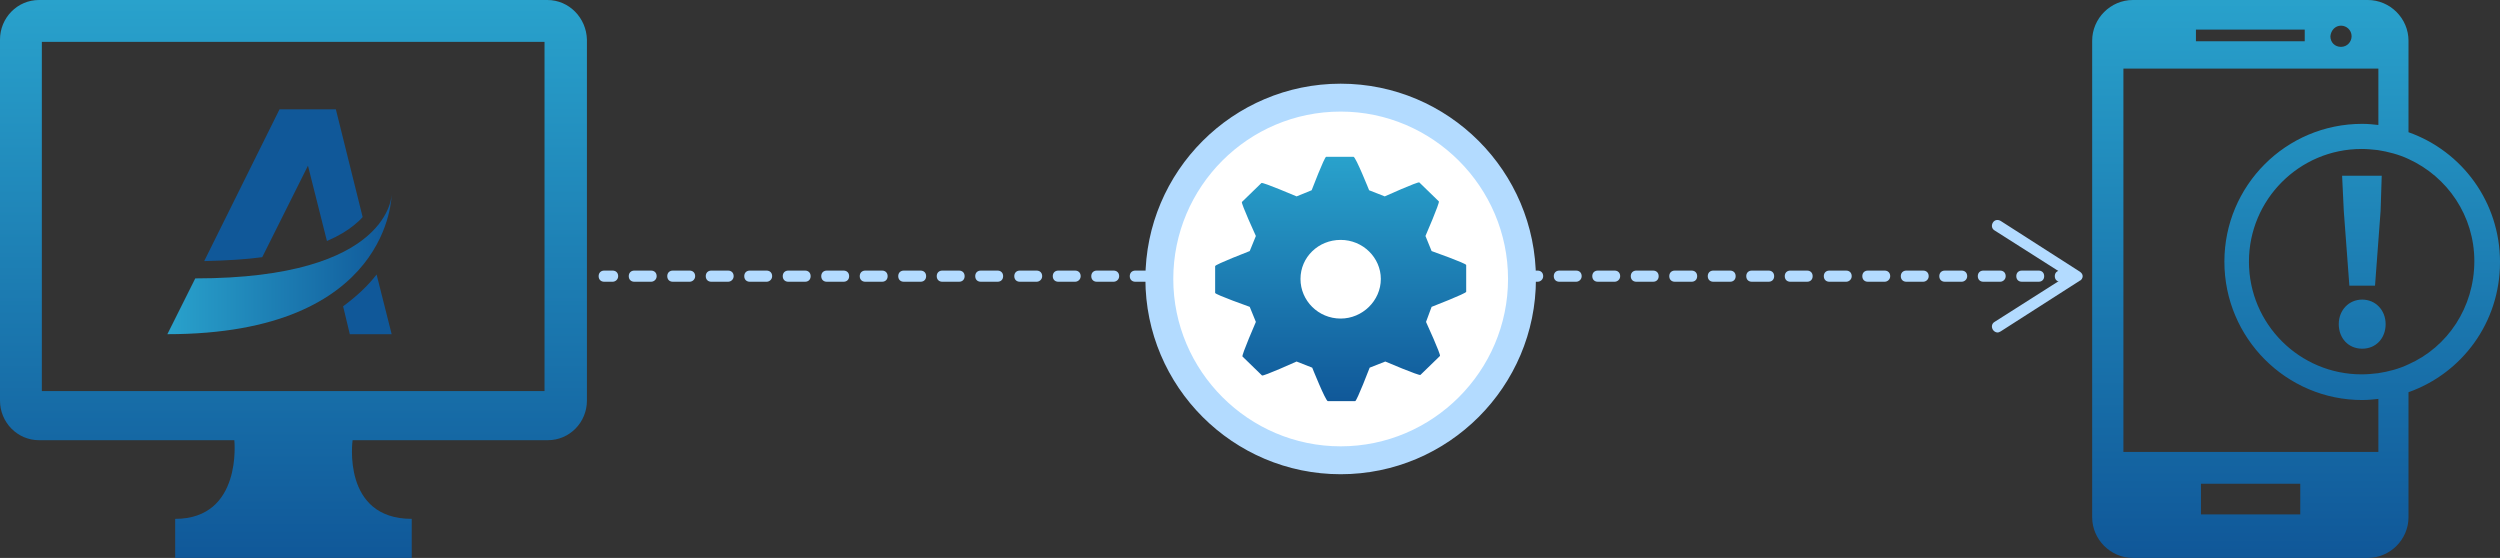
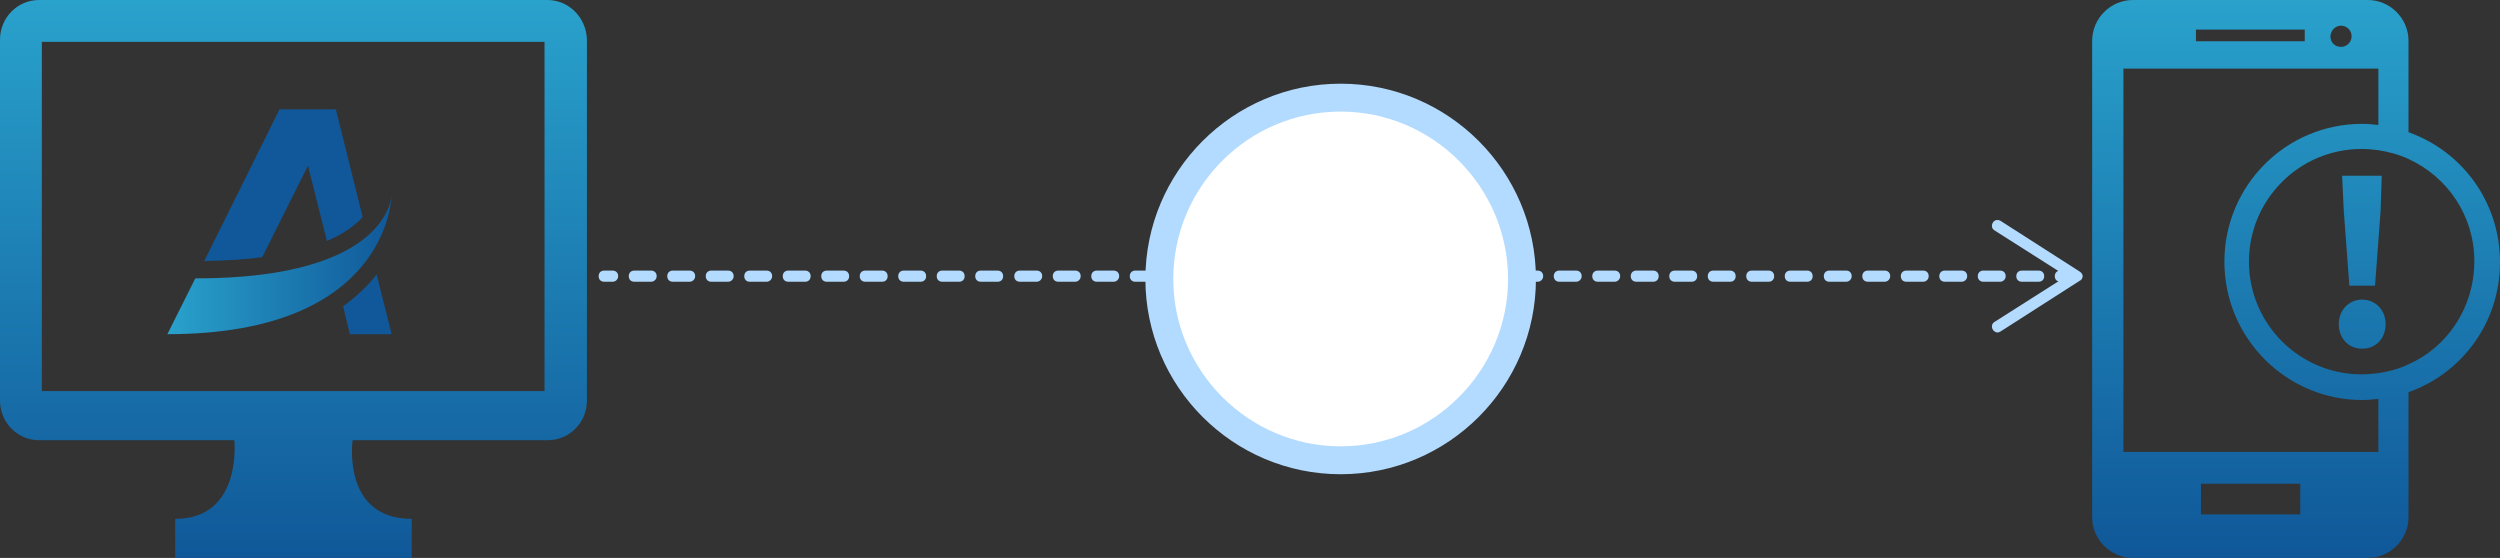
<svg xmlns="http://www.w3.org/2000/svg" version="1.1" id="Layer_1" x="0px" y="0px" viewBox="0 0 448.1 100" style="enable-background:new 0 0 448.1 100;" xml:space="preserve">
  <rect x="0" y="0" width="448.1" height="100" fill="#333333" stroke="none" />
  <style type="text/css">
	.st0{fill:#B3DBFF;}
	.st1{fill:#FFFFFF;}
	.st2{fill:url(#SVGID_1_);}
	.st3{fill:url(#SVGID_2_);}
	.st4{fill:url(#SVGID_3_);}
	.st5{fill:url(#SVGID_4_);}
	.st6{fill:url(#SVGID_5_);}
	.st7{fill:url(#SVGID_6_);}
	.st8{fill:#105899;}
</style>
  <g>
    <g>
      <path class="st0" d="M109.8,50.5h-1.5c-0.6,0-1-0.4-1-1s0.4-1,1-1h1.5c0.6,0,1,0.4,1,1S110.3,50.5,109.8,50.5z" />
      <path class="st0" d="M365.4,50.5h-3c-0.6,0-1-0.4-1-1s0.4-1,1-1h3c0.6,0,1,0.4,1,1S366,50.5,365.4,50.5z M358.5,50.5h-3    c-0.6,0-1-0.4-1-1s0.4-1,1-1h3c0.6,0,1,0.4,1,1S359,50.5,358.5,50.5z M351.6,50.5h-3c-0.6,0-1-0.4-1-1s0.4-1,1-1h3    c0.6,0,1,0.4,1,1S352.1,50.5,351.6,50.5z M344.7,50.5h-3c-0.6,0-1-0.4-1-1s0.4-1,1-1h3c0.6,0,1,0.4,1,1S345.2,50.5,344.7,50.5z     M337.8,50.5h-3c-0.6,0-1-0.4-1-1s0.4-1,1-1h3c0.6,0,1,0.4,1,1S338.3,50.5,337.8,50.5z M330.9,50.5h-3c-0.6,0-1-0.4-1-1s0.4-1,1-1    h3c0.6,0,1,0.4,1,1S331.4,50.5,330.9,50.5z M323.9,50.5h-3c-0.6,0-1-0.4-1-1s0.4-1,1-1h3c0.6,0,1,0.4,1,1S324.5,50.5,323.9,50.5z     M317,50.5h-3c-0.6,0-1-0.4-1-1s0.4-1,1-1h3c0.6,0,1,0.4,1,1S317.6,50.5,317,50.5z M310.1,50.5h-3c-0.6,0-1-0.4-1-1s0.4-1,1-1h3    c0.6,0,1,0.4,1,1S310.7,50.5,310.1,50.5z M303.2,50.5h-3c-0.6,0-1-0.4-1-1s0.4-1,1-1h3c0.6,0,1,0.4,1,1S303.8,50.5,303.2,50.5z     M296.3,50.5h-3c-0.6,0-1-0.4-1-1s0.4-1,1-1h3c0.6,0,1,0.4,1,1S296.9,50.5,296.3,50.5z M289.4,50.5h-3c-0.6,0-1-0.4-1-1s0.4-1,1-1    h3c0.6,0,1,0.4,1,1S289.9,50.5,289.4,50.5z M282.5,50.5h-3c-0.6,0-1-0.4-1-1s0.4-1,1-1h3c0.6,0,1,0.4,1,1S283,50.5,282.5,50.5z     M275.6,50.5h-3c-0.6,0-1-0.4-1-1s0.4-1,1-1h3c0.6,0,1,0.4,1,1S276.1,50.5,275.6,50.5z M268.7,50.5h-3c-0.6,0-1-0.4-1-1s0.4-1,1-1    h3c0.6,0,1,0.4,1,1S269.2,50.5,268.7,50.5z M261.8,50.5h-3c-0.6,0-1-0.4-1-1s0.4-1,1-1h3c0.6,0,1,0.4,1,1S262.3,50.5,261.8,50.5z     M254.8,50.5h-3c-0.6,0-1-0.4-1-1s0.4-1,1-1h3c0.6,0,1,0.4,1,1S255.4,50.5,254.8,50.5z M247.9,50.5h-3c-0.6,0-1-0.4-1-1s0.4-1,1-1    h3c0.6,0,1,0.4,1,1S248.5,50.5,247.9,50.5z M241,50.5h-3c-0.6,0-1-0.4-1-1s0.4-1,1-1h3c0.6,0,1,0.4,1,1S241.6,50.5,241,50.5z     M234.1,50.5h-3c-0.6,0-1-0.4-1-1s0.4-1,1-1h3c0.6,0,1,0.4,1,1S234.7,50.5,234.1,50.5z M227.2,50.5h-3c-0.6,0-1-0.4-1-1s0.4-1,1-1    h3c0.6,0,1,0.4,1,1S227.8,50.5,227.2,50.5z M220.3,50.5h-3c-0.6,0-1-0.4-1-1s0.4-1,1-1h3c0.6,0,1,0.4,1,1S220.9,50.5,220.3,50.5z     M213.4,50.5h-3c-0.6,0-1-0.4-1-1s0.4-1,1-1h3c0.6,0,1,0.4,1,1S213.9,50.5,213.4,50.5z M206.5,50.5h-3c-0.6,0-1-0.4-1-1s0.4-1,1-1    h3c0.6,0,1,0.4,1,1S207,50.5,206.5,50.5z M199.6,50.5h-3c-0.6,0-1-0.4-1-1s0.4-1,1-1h3c0.6,0,1,0.4,1,1S200.1,50.5,199.6,50.5z     M192.7,50.5h-3c-0.6,0-1-0.4-1-1s0.4-1,1-1h3c0.6,0,1,0.4,1,1S193.2,50.5,192.7,50.5z M185.8,50.5h-3c-0.6,0-1-0.4-1-1s0.4-1,1-1    h3c0.6,0,1,0.4,1,1S186.3,50.5,185.8,50.5z M178.8,50.5h-3c-0.6,0-1-0.4-1-1s0.4-1,1-1h3c0.6,0,1,0.4,1,1S179.4,50.5,178.8,50.5z     M171.9,50.5h-3c-0.6,0-1-0.4-1-1s0.4-1,1-1h3c0.6,0,1,0.4,1,1S172.5,50.5,171.9,50.5z M165,50.5h-3c-0.6,0-1-0.4-1-1s0.4-1,1-1h3    c0.6,0,1,0.4,1,1S165.6,50.5,165,50.5z M158.1,50.5h-3c-0.6,0-1-0.4-1-1s0.4-1,1-1h3c0.6,0,1,0.4,1,1S158.7,50.5,158.1,50.5z     M151.2,50.5h-3c-0.6,0-1-0.4-1-1s0.4-1,1-1h3c0.6,0,1,0.4,1,1S151.8,50.5,151.2,50.5z M144.3,50.5h-3c-0.6,0-1-0.4-1-1s0.4-1,1-1    h3c0.6,0,1,0.4,1,1S144.9,50.5,144.3,50.5z M137.4,50.5h-3c-0.6,0-1-0.4-1-1s0.4-1,1-1h3c0.6,0,1,0.4,1,1S137.9,50.5,137.4,50.5z     M130.5,50.5h-3c-0.6,0-1-0.4-1-1s0.4-1,1-1h3c0.6,0,1,0.4,1,1S131,50.5,130.5,50.5z M123.6,50.5h-3c-0.6,0-1-0.4-1-1s0.4-1,1-1h3    c0.6,0,1,0.4,1,1S124.1,50.5,123.6,50.5z M116.7,50.5h-3c-0.6,0-1-0.4-1-1s0.4-1,1-1h3c0.6,0,1,0.4,1,1S117.2,50.5,116.7,50.5z" />
      <path class="st0" d="M370.8,50.5h-1.5c-0.6,0-1-0.4-1-1s0.4-1,1-1h1.5c0.6,0,1,0.4,1,1S371.4,50.5,370.8,50.5z" />
      <g>
        <path class="st0" d="M357.2,59.1c-0.3-0.5-0.2-1.1,0.3-1.4l12.9-8.2l-12.9-8.2c-0.5-0.3-0.6-0.9-0.3-1.4c0.3-0.5,0.9-0.6,1.4-0.3     l14.2,9.1c0.3,0.2,0.5,0.5,0.5,0.8s-0.2,0.7-0.5,0.8l-14.2,9.1c-0.2,0.1-0.4,0.2-0.5,0.2C357.7,59.6,357.4,59.4,357.2,59.1z" />
      </g>
    </g>
    <g>
      <circle class="st1" cx="240.3" cy="50" r="32.5" />
      <path class="st0" d="M240.3,20c16.5,0,30,13.5,30,30s-13.5,30-30,30s-30-13.5-30-30S223.7,20,240.3,20 M240.3,15    c-19.3,0-35,15.7-35,35s15.7,35,35,35s35-15.7,35-35S259.6,15,240.3,15L240.3,15z" />
    </g>
    <g>
      <linearGradient id="SVGID_1_" gradientUnits="userSpaceOnUse" x1="240.253" y1="28" x2="240.253" y2="72">
        <stop offset="0" style="stop-color:#29A2CC" />
        <stop offset="1" style="stop-color:#105899" />
      </linearGradient>
-       <path class="st2" d="M256.6,55c0,0,6.2-2.4,6.2-2.7v-4.8c0-0.3-6.2-2.5-6.2-2.5l-1.1-2.7c0,0,2.6-6,2.4-6.2l-3.5-3.4    c-0.2-0.2-6.2,2.5-6.2,2.5l-2.8-1.1c0,0-2.4-6-2.8-6h-4.9c-0.3,0-2.6,6-2.6,6l-2.7,1.1c0,0-6.1-2.6-6.3-2.4l-3.5,3.4    c-0.2,0.2,2.5,6.1,2.5,6.1l-1.1,2.7c0,0-6.2,2.4-6.2,2.7v4.8c0,0.3,6.2,2.5,6.2,2.5l1.1,2.7c0,0-2.6,6-2.4,6.2l3.5,3.4    c0.2,0.2,6.2-2.5,6.2-2.5l2.8,1.1c0,0,2.4,6,2.8,6h4.9c0.3,0,2.6-6,2.6-6l2.8-1.1c0,0,6.1,2.6,6.3,2.4l3.5-3.4    c0.2-0.2-2.5-6.1-2.5-6.1L256.6,55z M240.3,57.1c-4,0-7.2-3.2-7.2-7.1c0-3.9,3.2-7,7.2-7c4,0,7.2,3.2,7.2,7    C247.5,53.9,244.2,57.1,240.3,57.1z" />
    </g>
    <g>
      <linearGradient id="SVGID_2_" gradientUnits="userSpaceOnUse" x1="52.547" y1="0" x2="52.547" y2="100">
        <stop offset="0" style="stop-color:#29A2CC" />
        <stop offset="1" style="stop-color:#105899" />
      </linearGradient>
      <path class="st3" d="M98.1,0H7C3.1,0,0,3.2,0,7.1v64.7c0,3.9,3.1,7.1,7,7.1H42c0,0,1.5,14.1-10.6,14.1v7.1H42h21.2h10.6v-7.1    c-12.6,0-10.6-14.1-10.6-14.1h35c3.9,0,7-3.2,7-7.1V7.1C105.1,3.2,102,0,98.1,0z M97.6,70.1H7.5V7.5h90.1V70.1z" />
    </g>
    <g>
      <linearGradient id="SVGID_3_" gradientUnits="userSpaceOnUse" x1="411.601" y1="-1" x2="411.601" y2="99">
        <stop offset="0" style="stop-color:#29A2CC" />
        <stop offset="1" style="stop-color:#105899" />
      </linearGradient>
-       <path class="st4" d="M431.7,23.7V7.3c0-4-3.3-7.3-7.3-7.3h-42.1c-4,0-7.3,3.3-7.3,7.3v85.4c0,4,3.3,7.3,7.3,7.3h42.1    c4,0,7.3-3.3,7.3-7.3V70.3c9.6-3.4,16.4-12.5,16.4-23.3C448.1,36.2,441.3,27.1,431.7,23.7z M419.6,4.6c1,0,1.9,0.8,1.9,1.9    c0,1-0.8,1.9-1.9,1.9s-1.9-0.8-1.9-1.9C417.8,5.4,418.6,4.6,419.6,4.6z M393.6,5.3h19.5v2.1h-19.5V5.3z M412.3,92.2h-17.8v-5.5    h17.8V92.2z M426.3,81h-45.7V12.3h45.7v10.1c-0.9-0.1-1.9-0.2-2.9-0.2c-13.7,0-24.7,11.1-24.7,24.7c0,13.7,11.1,24.8,24.7,24.8    c1,0,1.9-0.1,2.9-0.2V81z M431.7,65.3c-1.7,0.8-3.5,1.3-5.5,1.6c-0.9,0.1-1.9,0.2-2.9,0.2c-11.1,0-20.2-9-20.2-20.2    c0-11.1,9-20.2,20.2-20.2c1,0,1.9,0.1,2.9,0.2c1.9,0.3,3.8,0.8,5.5,1.6c7,3.2,11.8,10.2,11.8,18.3    C443.5,55.1,438.7,62.2,431.7,65.3z" />
+       <path class="st4" d="M431.7,23.7V7.3c0-4-3.3-7.3-7.3-7.3h-42.1c-4,0-7.3,3.3-7.3,7.3v85.4c0,4,3.3,7.3,7.3,7.3h42.1    c4,0,7.3-3.3,7.3-7.3V70.3c9.6-3.4,16.4-12.5,16.4-23.3C448.1,36.2,441.3,27.1,431.7,23.7z M419.6,4.6c1,0,1.9,0.8,1.9,1.9    c0,1-0.8,1.9-1.9,1.9s-1.9-0.8-1.9-1.9C417.8,5.4,418.6,4.6,419.6,4.6M393.6,5.3h19.5v2.1h-19.5V5.3z M412.3,92.2h-17.8v-5.5    h17.8V92.2z M426.3,81h-45.7V12.3h45.7v10.1c-0.9-0.1-1.9-0.2-2.9-0.2c-13.7,0-24.7,11.1-24.7,24.7c0,13.7,11.1,24.8,24.7,24.8    c1,0,1.9-0.1,2.9-0.2V81z M431.7,65.3c-1.7,0.8-3.5,1.3-5.5,1.6c-0.9,0.1-1.9,0.2-2.9,0.2c-11.1,0-20.2-9-20.2-20.2    c0-11.1,9-20.2,20.2-20.2c1,0,1.9,0.1,2.9,0.2c1.9,0.3,3.8,0.8,5.5,1.6c7,3.2,11.8,10.2,11.8,18.3    C443.5,55.1,438.7,62.2,431.7,65.3z" />
      <linearGradient id="SVGID_4_" gradientUnits="userSpaceOnUse" x1="423.38" y1="-1" x2="423.38" y2="99.009">
        <stop offset="0" style="stop-color:#29A2CC" />
        <stop offset="1" style="stop-color:#105899" />
      </linearGradient>
      <polygon class="st5" points="421.1,51.2 425.7,51.2 426.7,37.8 426.9,31.5 419.8,31.5 420.1,37.8   " />
      <linearGradient id="SVGID_5_" gradientUnits="userSpaceOnUse" x1="423.38" y1="-1" x2="423.38" y2="99.009">
        <stop offset="0" style="stop-color:#29A2CC" />
        <stop offset="1" style="stop-color:#105899" />
      </linearGradient>
      <path class="st6" d="M423.4,53.7c-2.4,0-4.2,1.9-4.2,4.4c0,2.5,1.7,4.4,4.2,4.4c2.5,0,4.2-1.9,4.2-4.4    C427.6,55.6,425.8,53.7,423.4,53.7z" />
    </g>
    <g>
      <linearGradient id="SVGID_6_" gradientUnits="userSpaceOnUse" x1="30.017" y1="47.282" x2="70.253" y2="47.282">
        <stop offset="0" style="stop-color:#29A2CC" />
        <stop offset="1" style="stop-color:#105899" />
      </linearGradient>
      <path class="st7" d="M30,59.9c40.2,0,40.2-25.1,40.2-25.1s0,15.1-35.2,15.1L30,59.9z" />
      <path class="st8" d="M61.5,54.9l1.2,5h7.5l-2.7-10.7c0,0,0,0,0,0C65.9,51.3,63.8,53.2,61.5,54.9z" />
      <path class="st8" d="M55.2,29.7l3.4,13.5c2.1-0.9,3.7-1.9,4.8-2.8c0.6-0.5,1.2-1,1.6-1.5l-4.8-19.3H50.1L36.6,46.8    c4-0.1,7.4-0.3,10.4-0.7L55.2,29.7z" />
    </g>
  </g>
</svg>